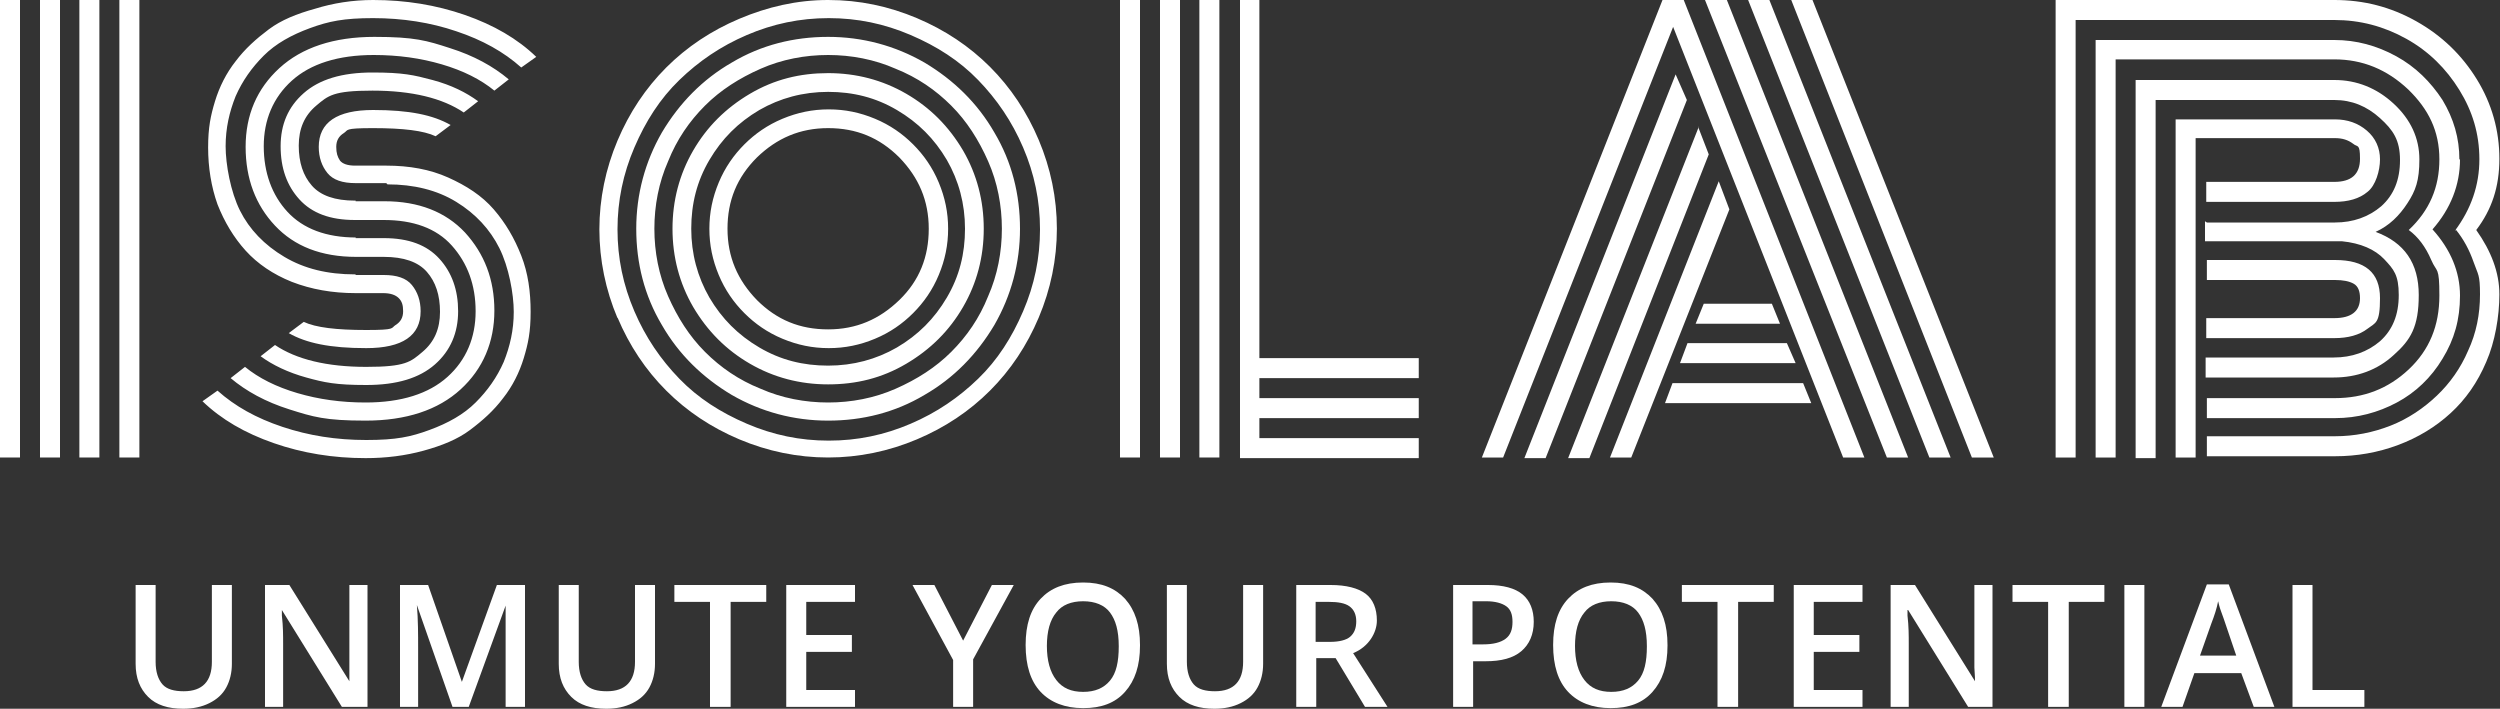
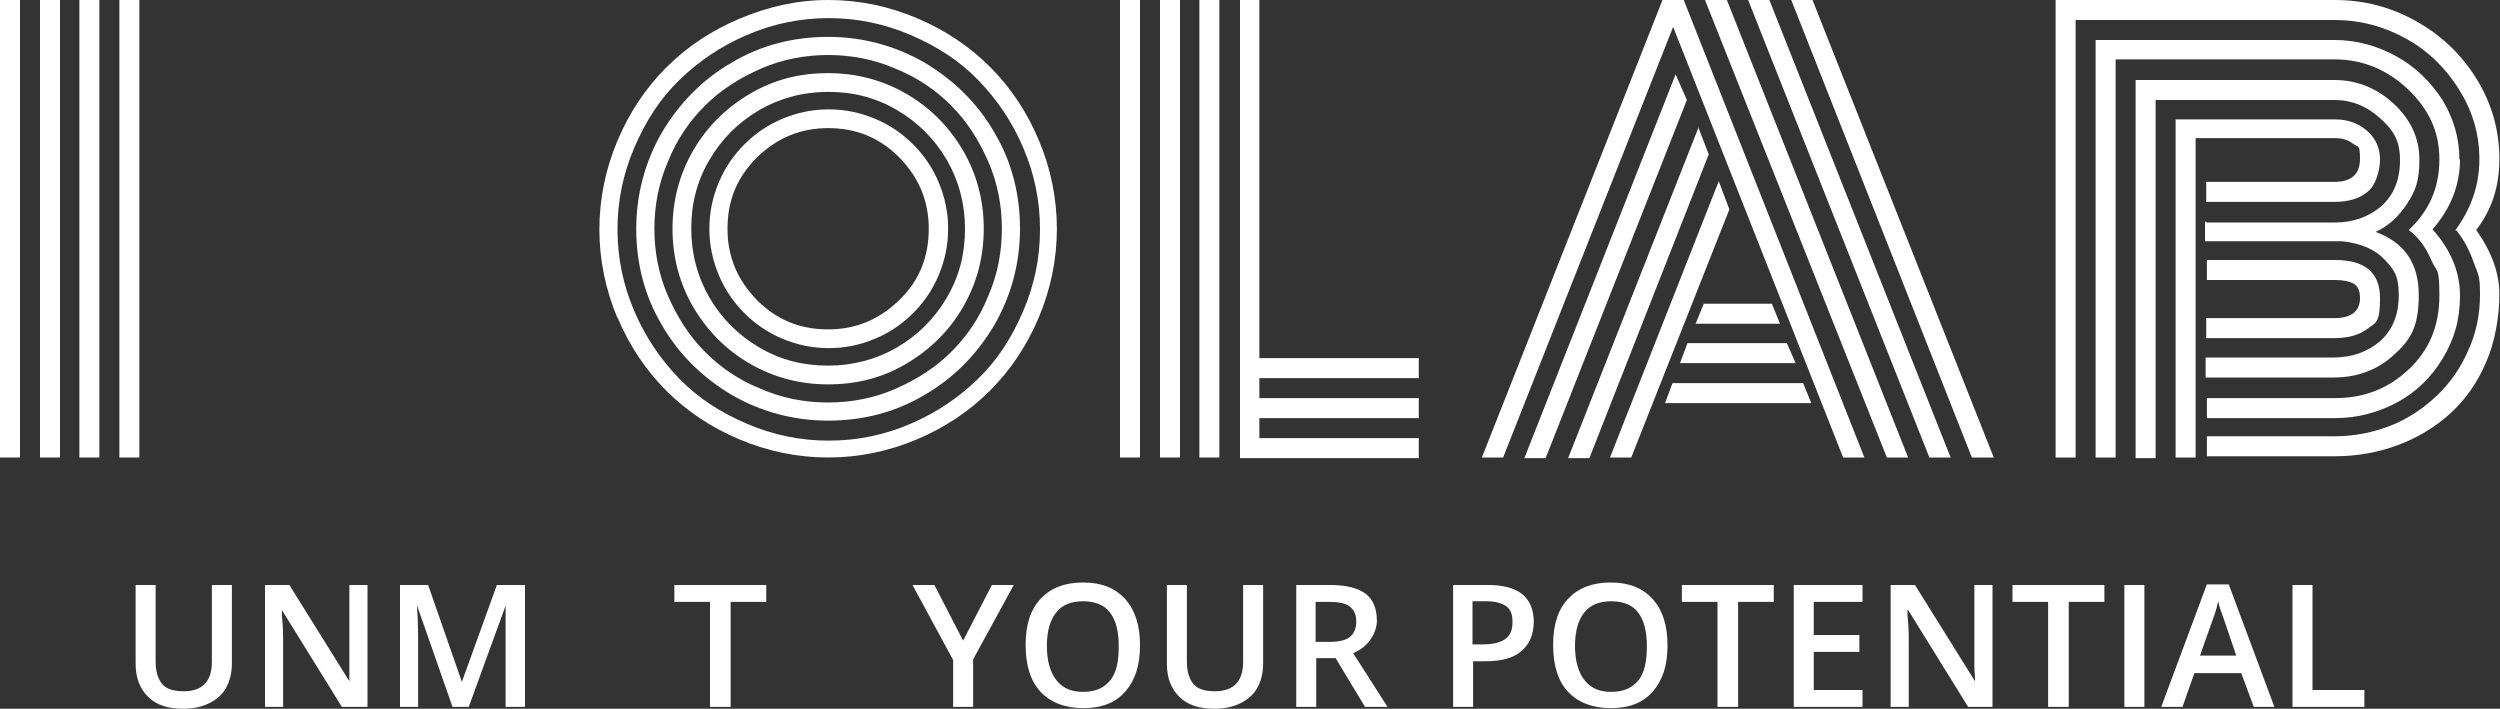
<svg xmlns="http://www.w3.org/2000/svg" id="Layer_1" version="1.1" viewBox="0 0 400 113.4">
  <rect x="0" y="0" width="400" height="113.4" fill="#333333" stroke="none" />
  <defs>
    <style>
      .st0 {
        fill: #fff;
      }
    </style>
  </defs>
  <path class="st0" d="M0,0h3.2v73.2H0V0h0ZM6.4,0h3.2v73.2h-3.2V0h0ZM12.7,0h3.2v73.2h-3.2V0h0ZM19.1,0h3.2v73.2h-3.2V0h0Z" />
-   <path class="st0" d="M61.8,29.3h-4.9c-2.1,0-3.6-.5-4.5-1.6s-1.4-2.5-1.4-4.2c0-3.9,2.9-5.9,8.7-5.9s9.6.8,12.4,2.4l-2.4,1.8c-1.9-.9-5.2-1.3-10-1.3s-3.9.3-4.7.8-1.2,1.2-1.2,2.2.2,1.6.6,2.2c.4.5,1.2.8,2.4.8h5c3.7,0,7,.6,9.9,1.9s5.4,2.9,7.3,5.1,3.3,4.6,4.4,7.4,1.5,5.8,1.5,9-.4,5.1-1.1,7.4c-.7,2.3-1.8,4.5-3.3,6.4-1.5,2-3.3,3.6-5.3,5.1s-4.5,2.5-7.4,3.3-6,1.2-9.3,1.2c-5.2,0-10.1-.8-14.7-2.4s-8.4-3.8-11.4-6.7l2.4-1.7c2.8,2.5,6.2,4.4,10.4,5.8s8.6,2.1,13.4,2.1,7.1-.5,10.1-1.6,5.5-2.5,7.4-4.4,3.4-4,4.5-6.5c1-2.5,1.6-5.1,1.6-8s-.8-7.2-2.3-10.2-3.8-5.5-6.9-7.4-6.8-2.8-11-2.8h0l-.2-.2ZM56.9,44h4.5c2.1,0,3.6.5,4.5,1.6s1.4,2.5,1.4,4.2c0,3.9-2.9,5.9-8.7,5.9s-9.6-.8-12.4-2.4l2.4-1.8c1.9.9,5.2,1.3,10,1.3s3.9-.3,4.7-.8,1.2-1.2,1.2-2.2-.2-1.6-.7-2.1-1.3-.8-2.5-.8h-4.4c-3.7,0-7.1-.6-10.2-1.8-3-1.2-5.5-2.9-7.4-5s-3.4-4.6-4.5-7.4c-1-2.8-1.5-5.9-1.5-9.1s.4-5.1,1.1-7.4c.7-2.3,1.8-4.5,3.3-6.4,1.5-2,3.3-3.6,5.3-5.1s4.5-2.5,7.4-3.3C53.3.5,56.4,0,59.7,0,64.9,0,69.8.8,74.4,2.4c4.6,1.6,8.4,3.8,11.4,6.7l-2.4,1.7c-2.8-2.5-6.2-4.4-10.4-5.8-4.1-1.4-8.6-2.1-13.3-2.1s-7.1.5-10.1,1.6-5.5,2.5-7.4,4.4-3.4,4-4.5,6.5c-1,2.5-1.6,5.1-1.6,8s.8,7.3,2.3,10.3,3.9,5.5,7.1,7.4c3.2,1.9,6.9,2.8,11.3,2.8h.1ZM56.9,32.2h4.6c5.5,0,9.8,1.7,12.9,5,3.1,3.4,4.7,7.5,4.7,12.5s-1.8,9.3-5.4,12.6-8.7,5-15.2,5-8.4-.6-12.2-1.8c-3.8-1.2-6.9-2.9-9.4-5l2.3-1.8c2.2,1.8,5,3.2,8.4,4.2s7,1.5,10.9,1.5c5.7,0,10.1-1.4,13.1-4.1s4.5-6.3,4.5-10.5-1.3-7.7-3.8-10.5-6.2-4.1-10.9-4.1h-4.6c-4,0-6.9-1.1-8.9-3.3s-3-5-3-8.5,1.2-6.3,3.7-8.5c2.5-2.2,6.1-3.3,11-3.3s6.6.4,9.6,1.2,5.4,2,7.3,3.4l-2.3,1.8c-3.4-2.3-8.3-3.5-14.6-3.5s-7.1.8-9,2.4c-1.9,1.6-2.8,3.7-2.8,6.4s.7,4.8,2.1,6.4c1.4,1.6,3.7,2.4,6.9,2.4h.1ZM56.9,38.1h4.5c4,0,6.9,1.1,8.9,3.3s3,5,3,8.4-1.2,6.3-3.7,8.5-6.1,3.3-11,3.3-6.7-.4-9.6-1.2-5.4-2-7.3-3.4l2.3-1.8c3.4,2.3,8.3,3.5,14.6,3.5s7.1-.8,9-2.4c1.9-1.6,2.8-3.7,2.8-6.4s-.7-4.8-2.1-6.4-3.7-2.4-6.9-2.4h-4.4c-5.6,0-9.9-1.7-13-5s-4.7-7.5-4.7-12.6,1.8-9.3,5.4-12.6c3.6-3.3,8.7-5,15.2-5s8.4.6,12.1,1.8c3.8,1.2,6.9,2.9,9.4,5l-2.3,1.8c-2.2-1.8-5-3.2-8.4-4.2s-7-1.5-10.9-1.5c-5.7,0-10.1,1.4-13.1,4.1s-4.5,6.3-4.5,10.5,1.3,7.8,3.8,10.5,6.2,4.1,11,4.1h-.1Z" />
  <path class="st0" d="M179.2,0h3.2v73.2h-3.2V0h0ZM185.6,0h3.2v73.2h-3.2V0h0ZM191.9,0h3.2v73.2h-3.2V0h0ZM198.3,0h3.2v57.3h25.5v3.2h-25.5v3.2h25.5v3.2h-25.5v3.2h25.5v3.2h-28.6V0h0Z" />
  <path class="st0" d="M240.5,73.2h-3.4L266,0h3.4l28.9,73.2h-3.4l-27.2-68.9-27.2,68.9h0ZM268.1,11.9l1.8,4.1-22.6,57.3h-3.4l24.2-61.4h0ZM271.7,20.3l1.7,4.4-19.1,48.6h-3.4l20.9-53h-.1ZM275,29l1.7,4.5-15.7,39.7h-3.4l17.4-44.2h0ZM266.4,64.5l1.2-3.2h20.9l1.3,3.2h-23.4ZM268.8,58.1l1.2-3.2h15.9l1.4,3.2h-18.5ZM271.3,51.8l1.3-3.2h10.9l1.3,3.2h-13.5ZM276.3,0l29,73.2h-3.4L272.8,0h3.5ZM283.1,0l29,73.2h-3.4L279.7,0h3.4ZM318.9,73.2h-3.4L286.6,0h3.4l29,73.2h-.1Z" />
  <path class="st0" d="M392.8,36.9c2.6-3.5,3.9-7.3,3.9-11.4s-1.1-7.7-3.2-11.1-4.9-6.2-8.5-8.2-7.4-3-11.5-3h-41.4v70h-3.2V0h44.6C378.2,0,382.5,1.1,386.6,3.4c4.1,2.3,7.3,5.4,9.7,9.3,2.4,3.9,3.6,8.2,3.6,12.7s-1.2,8.1-3.7,11.4c2.4,3.4,3.7,6.8,3.7,10.3s-.7,7.6-2.1,10.8c-1.4,3.3-3.3,6-5.7,8.2s-5.2,3.9-8.4,5.1c-3.2,1.2-6.6,1.8-10.1,1.8h-20.5v-3.2h20.5c3.1,0,6.1-.6,8.9-1.7s5.3-2.8,7.4-4.8,3.8-4.4,5-7.2c1.3-2.8,1.9-5.8,1.9-9s-.3-3.1-1-5.1-1.6-3.7-2.9-5.3h0v.2ZM393.6,25.5c0,4.1-1.5,7.9-4.4,11.2,2.9,3.2,4.4,6.8,4.4,10.6s-.9,7-2.8,10.1c-1.8,3-4.3,5.4-7.3,7s-6.3,2.5-9.9,2.5h-20.5v-3.2h20.5c4.6,0,8.5-1.5,11.8-4.6s4.9-7,4.9-11.8-.4-3.6-1.3-5.7-2.1-3.7-3.6-4.8c3.3-3.1,4.9-6.8,4.9-11.3s-1.7-8-5-11.2c-3.4-3.2-7.3-4.8-11.8-4.8h-35v63.7h-3.2V6.4h38.2c3.5,0,6.8.9,9.9,2.6s5.5,4.1,7.4,7c1.8,3,2.7,6.1,2.7,9.5h0ZM353.1,35.6h20.5c2.9,0,5.4-.9,7.4-2.6,2-1.8,3-4.2,3-7.4s-1.1-4.8-3.2-6.7-4.5-2.9-7.3-2.9h-28.6v57.3h-3.2V12.8h31.8c3.6,0,6.8,1.3,9.5,3.8s4.1,5.5,4.1,8.9-.6,5-1.9,7-2.9,3.6-5.1,4.6c4.6,1.7,6.9,5,6.9,10.1s-1.3,7.2-4,9.6c-2.6,2.4-5.9,3.6-9.6,3.6h-20.5v-3.2h20.5c2.9,0,5.4-.9,7.4-2.6,2-1.8,3-4.2,3-7.4s-.8-4.1-2.3-5.7-3.8-2.6-6.8-2.9h-21.9v-3.2h0l.3.2ZM351.3,73.2h-3.2V19.1h25.5c2,0,3.7.6,5.1,1.8,1.4,1.2,2.1,2.8,2.1,4.6s-.7,4.2-2,5.2c-1.3,1.1-3.1,1.6-5.3,1.6h-20.5v-3.2h20.5c2.7,0,4.1-1.2,4.1-3.7s-.4-1.8-1.1-2.4c-.8-.6-1.7-.9-2.9-.9h-22.3v50.9h0v.2ZM377.6,47.7c0-1.1-.3-1.9-1-2.3-.7-.4-1.7-.6-3-.6h-20.5v-3.2h20.5c4.8,0,7.2,2,7.2,6.1s-.7,3.9-2,4.9-3.1,1.5-5.3,1.5h-20.5v-3.2h20.5c2.7,0,4.1-1.1,4.1-3.2h0Z" />
  <path class="st0" d="M98.8,50.9c-1.9-4.5-2.9-9.3-2.9-14.2s1-9.7,2.9-14.2,4.5-8.4,7.8-11.7,7.2-5.9,11.7-7.8S127.5,0,132.5,0s9.7,1,14.2,2.9,8.4,4.5,11.7,7.8c3.3,3.3,5.9,7.2,7.8,11.7s2.9,9.3,2.9,14.2-1,9.7-2.9,14.2-4.5,8.4-7.8,11.7-7.2,5.9-11.7,7.8-9.3,2.9-14.2,2.9-9.7-1-14.2-2.9-8.4-4.5-11.7-7.8c-3.3-3.3-5.9-7.2-7.8-11.7h0ZM101.5,23.6c-1.8,4.2-2.7,8.5-2.7,13.1s.9,8.9,2.7,13.1c1.8,4.2,4.2,7.7,7.2,10.8s6.6,5.4,10.8,7.2,8.5,2.7,13.1,2.7,8.9-.9,13.1-2.7c4.2-1.8,7.7-4.2,10.8-7.2s5.4-6.6,7.2-10.8,2.7-8.5,2.7-13.1-.9-8.9-2.7-13.1c-1.8-4.2-4.2-7.7-7.2-10.8s-6.6-5.4-10.8-7.2c-4.2-1.8-8.5-2.7-13.1-2.7s-8.9.9-13.1,2.7-7.7,4.2-10.8,7.2-5.4,6.6-7.2,10.8h0ZM105.9,52c-2.8-4.7-4.1-9.9-4.1-15.4s1.4-10.7,4.1-15.4c2.8-4.7,6.5-8.5,11.2-11.2,4.7-2.8,9.9-4.1,15.4-4.1s10.7,1.4,15.4,4.1c4.7,2.8,8.5,6.5,11.2,11.2,2.8,4.7,4.1,9.9,4.1,15.4s-1.4,10.7-4.1,15.4c-2.8,4.7-6.5,8.5-11.2,11.2-4.7,2.8-9.9,4.1-15.4,4.1s-10.7-1.4-15.4-4.1c-4.7-2.8-8.5-6.5-11.2-11.2ZM106.9,25.8c-1.5,3.4-2.2,7.1-2.2,10.8s.7,7.4,2.2,10.8c1.5,3.4,3.4,6.4,5.9,8.9s5.4,4.5,8.9,5.9c3.4,1.5,7.1,2.2,10.8,2.2s7.4-.7,10.8-2.2c3.4-1.5,6.4-3.4,8.9-5.9s4.5-5.4,5.9-8.9c1.5-3.4,2.2-7.1,2.2-10.8s-.7-7.4-2.2-10.8-3.4-6.4-5.9-8.9-5.4-4.5-8.9-5.9c-3.4-1.5-7.1-2.2-10.8-2.2s-7.4.7-10.8,2.2-6.4,3.4-8.9,5.9-4.5,5.4-5.9,8.9ZM110.9,49.1c-2.2-3.8-3.3-8-3.3-12.5s1.1-8.7,3.3-12.5c2.2-3.8,5.2-6.8,9.1-9.1s8-3.3,12.5-3.3,8.7,1.1,12.5,3.3c3.8,2.2,6.8,5.2,9.1,9.1,2.2,3.8,3.3,8,3.3,12.5s-1.1,8.7-3.3,12.5-5.2,6.8-9.1,9.1-8,3.3-12.5,3.3-8.7-1.1-12.5-3.3-6.8-5.2-9.1-9.1ZM113.5,25.6c-2,3.4-2.9,7-2.9,11s1,7.7,2.9,11c2,3.4,4.6,6,8,8s7,2.9,11,2.9,7.7-1,11-2.9c3.4-2,6-4.6,8-8s2.9-7,2.9-11-1-7.7-2.9-11c-2-3.4-4.6-6-8-8s-7-2.9-11-2.9-7.7,1-11,2.9c-3.4,2-6,4.6-8,8ZM115,44c-1-2.4-1.5-4.8-1.5-7.4s.5-5,1.5-7.4,2.4-4.4,4.1-6.1,3.7-3.1,6.1-4.1,4.8-1.5,7.4-1.5,5,.5,7.4,1.5,4.4,2.4,6.1,4.1,3.1,3.7,4.1,6.1,1.5,4.8,1.5,7.4-.5,5-1.5,7.4-2.4,4.4-4.1,6.1-3.7,3.1-6.1,4.1-4.8,1.5-7.4,1.5-5-.5-7.4-1.5-4.4-2.4-6.1-4.1-3.1-3.7-4.1-6.1ZM121.1,25.2c-3.2,3.2-4.7,6.9-4.7,11.4s1.6,8.2,4.7,11.4c3.2,3.2,6.9,4.7,11.4,4.7s8.2-1.6,11.4-4.7,4.7-6.9,4.7-11.4-1.6-8.2-4.7-11.4c-3.2-3.2-6.9-4.7-11.4-4.7s-8.2,1.6-11.4,4.7Z" />
  <path class="st0" d="M37.1,93.6v12.6c0,1.4-.3,2.7-.9,3.8s-1.5,1.9-2.7,2.5-2.6.9-4.2.9c-2.4,0-4.3-.6-5.6-1.9s-2-3-2-5.3v-12.6h3.2v12.3c0,1.6.4,2.8,1.1,3.6.7.8,1.9,1.1,3.4,1.1,3,0,4.5-1.6,4.5-4.7v-12.3h3.2Z" />
  <path class="st0" d="M58.6,113.1h-3.9l-9.6-15.5h0v.9c.2,1.7.2,3.2.2,4.5v10.1h-2.9v-19.5h3.9l9.6,15.4h0c0-.2,0-.9,0-2.2v-13.2h2.9v19.5h0Z" />
  <path class="st0" d="M72.4,113.1l-5.7-16.3h0c.2,2.4.2,4.7.2,6.8v9.5h-2.9v-19.5h4.5l5.4,15.5h0l5.6-15.5h4.5v19.5h-3.1v-13.4c0-1.5,0-2.5,0-2.8h0l-5.9,16.2h-2.8.3Z" />
-   <path class="st0" d="M104.8,93.6v12.6c0,1.4-.3,2.7-.9,3.8s-1.5,1.9-2.7,2.5-2.6.9-4.2.9c-2.4,0-4.3-.6-5.6-1.9s-2-3-2-5.3v-12.6h3.2v12.3c0,1.6.4,2.8,1.1,3.6.7.8,1.9,1.1,3.4,1.1,3,0,4.5-1.6,4.5-4.7v-12.3h3.2Z" />
  <path class="st0" d="M116.8,113.1h-3.2v-16.8h-5.7v-2.7h14.7v2.7h-5.7v16.8h-.1Z" />
-   <path class="st0" d="M136.8,113.1h-11v-19.5h11v2.7h-7.8v5.3h7.3v2.7h-7.3v6.1h7.8v2.7h0Z" />
  <path class="st0" d="M154.1,102.5l4.6-8.9h3.5l-6.5,11.9v7.6h-3.2v-7.5l-6.5-12h3.5l4.6,8.9h0Z" />
  <path class="st0" d="M182.4,103.3c0,3.2-.8,5.6-2.4,7.4s-3.8,2.6-6.7,2.6-5.2-.9-6.8-2.6-2.4-4.2-2.4-7.5.8-5.7,2.4-7.4c1.6-1.7,3.8-2.6,6.8-2.6s5.1.9,6.7,2.6c1.6,1.8,2.4,4.2,2.4,7.4h0ZM167.5,103.3c0,2.4.5,4.2,1.5,5.5s2.4,1.9,4.3,1.9,3.3-.6,4.3-1.8,1.4-3,1.4-5.5-.5-4.2-1.4-5.4-2.4-1.8-4.3-1.8-3.4.6-4.3,1.8c-1,1.2-1.5,3-1.5,5.4h0Z" />
  <path class="st0" d="M202.1,93.6v12.6c0,1.4-.3,2.7-.9,3.8s-1.5,1.9-2.7,2.5-2.6.9-4.2.9c-2.4,0-4.3-.6-5.6-1.9s-2-3-2-5.3v-12.6h3.2v12.3c0,1.6.4,2.8,1.1,3.6.7.8,1.9,1.1,3.4,1.1,3,0,4.5-1.6,4.5-4.7v-12.3h3.2Z" />
  <path class="st0" d="M210.6,105.3v7.8h-3.2v-19.5h5.5c2.5,0,4.4.5,5.6,1.4,1.2.9,1.8,2.4,1.8,4.3s-1.3,4.2-3.8,5.2l5.5,8.6h-3.6l-4.7-7.8h-3.2,0ZM210.6,102.7h2.2c1.5,0,2.6-.3,3.2-.8.7-.6,1-1.4,1-2.5s-.4-1.9-1.1-2.4-1.8-.7-3.3-.7h-2.1v6.4h.1Z" />
  <path class="st0" d="M245.4,99.5c0,2-.7,3.6-2,4.7s-3.2,1.6-5.7,1.6h-2v7.3h-3.2v-19.5h5.6c2.4,0,4.3.5,5.5,1.5s1.8,2.5,1.8,4.4h0ZM235.6,103.1h1.7c1.6,0,2.8-.3,3.6-.9s1.1-1.5,1.1-2.7-.3-2-1-2.5-1.8-.8-3.2-.8h-2.2v6.9h0Z" />
  <path class="st0" d="M266.8,103.3c0,3.2-.8,5.6-2.4,7.4s-3.8,2.6-6.7,2.6-5.2-.9-6.8-2.6-2.4-4.2-2.4-7.5.8-5.7,2.4-7.4c1.6-1.7,3.8-2.6,6.8-2.6s5.1.9,6.7,2.6c1.6,1.8,2.4,4.2,2.4,7.4h0ZM252,103.3c0,2.4.5,4.2,1.5,5.5s2.4,1.9,4.3,1.9,3.3-.6,4.3-1.8,1.4-3,1.4-5.5-.5-4.2-1.4-5.4-2.4-1.8-4.3-1.8-3.4.6-4.3,1.8c-1,1.2-1.5,3-1.5,5.4h0Z" />
  <path class="st0" d="M278,113.1h-3.2v-16.8h-5.7v-2.7h14.7v2.7h-5.7v16.8h0Z" />
  <path class="st0" d="M298,113.1h-11v-19.5h11v2.7h-7.8v5.3h7.3v2.7h-7.3v6.1h7.8v2.7h0Z" />
  <path class="st0" d="M318.8,113.1h-3.9l-9.6-15.5h-.1v.9c.2,1.7.2,3.2.2,4.5v10.1h-2.9v-19.5h3.9l9.6,15.4h0c0-.2,0-.9-.1-2.2v-13.2h2.9v19.5h0Z" />
  <path class="st0" d="M330.9,113.1h-3.2v-16.8h-5.7v-2.7h14.7v2.7h-5.7v16.8h0Z" />
  <path class="st0" d="M339.9,113.1v-19.5h3.2v19.5h-3.2Z" />
  <path class="st0" d="M360.6,113.1l-2-5.4h-7.5l-1.9,5.4h-3.4l7.3-19.6h3.5l7.3,19.6h-3.4.1ZM357.8,104.9l-1.8-5.3c-.1-.3-.3-.9-.6-1.7s-.4-1.3-.5-1.7c-.2,1.1-.6,2.3-1.1,3.6l-1.8,5.1h5.8Z" />
  <path class="st0" d="M366.8,113.1v-19.5h3.2v16.8h8.3v2.7h-11.5Z" />
</svg>